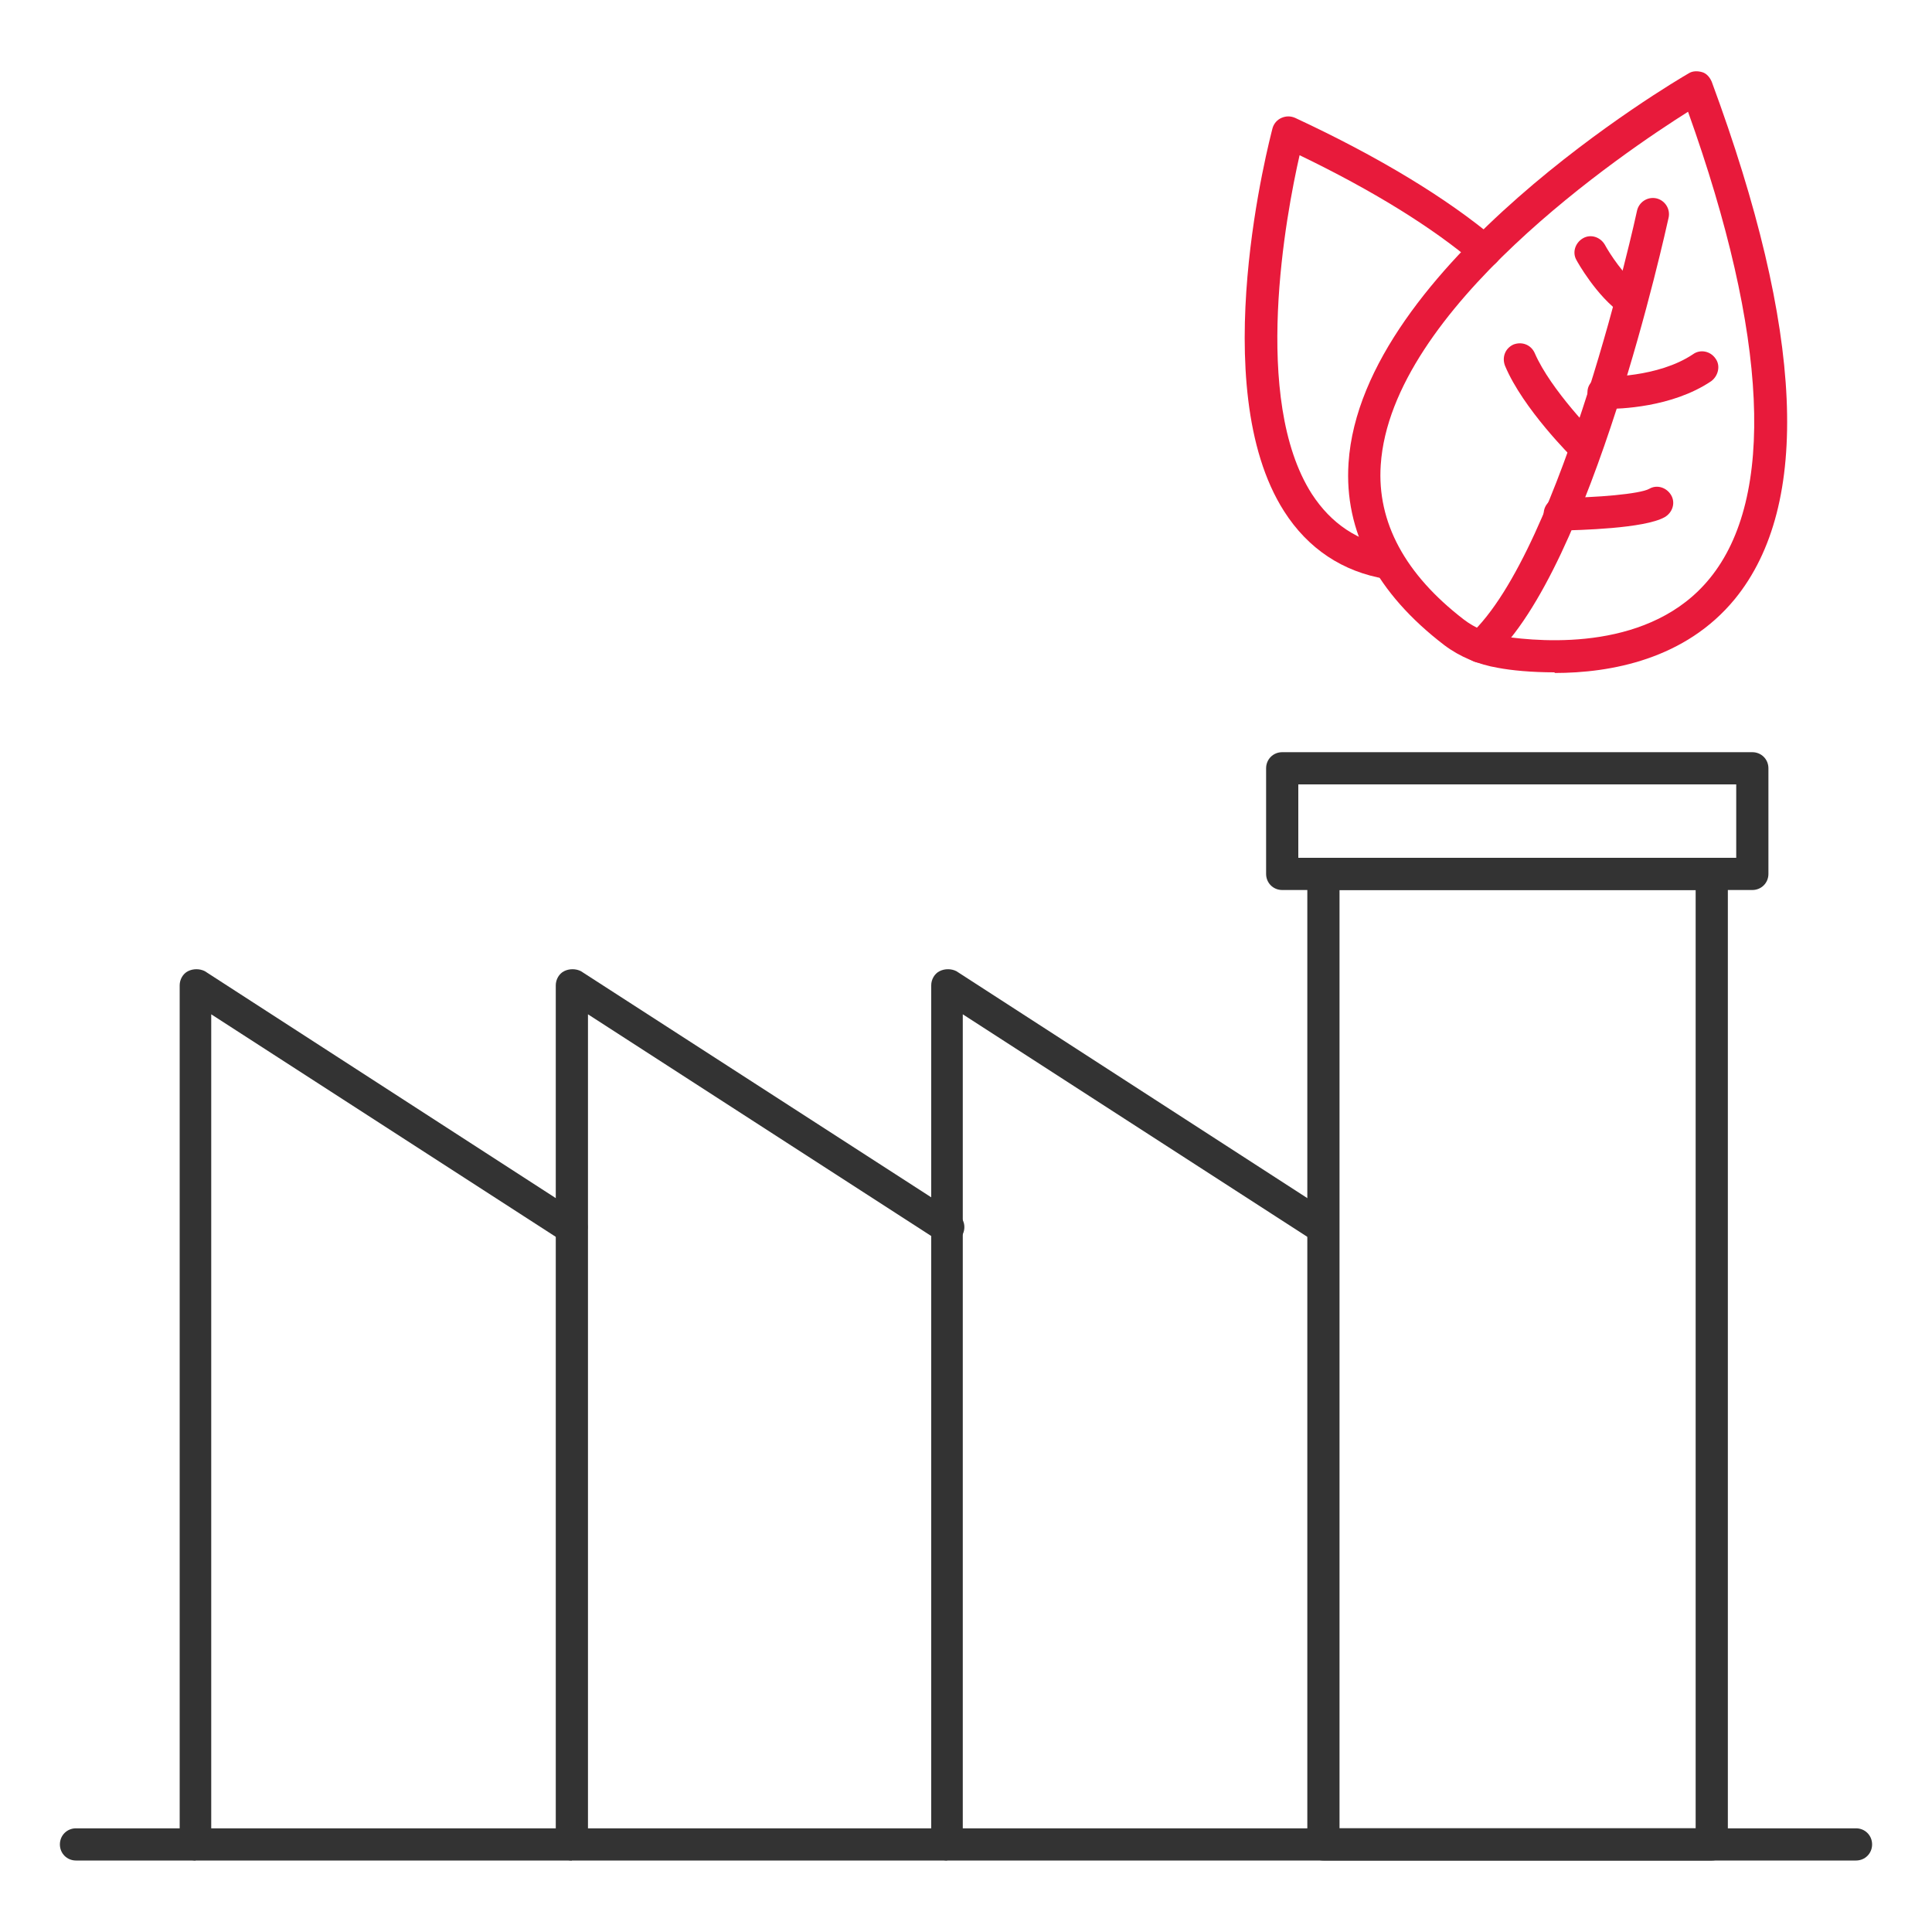
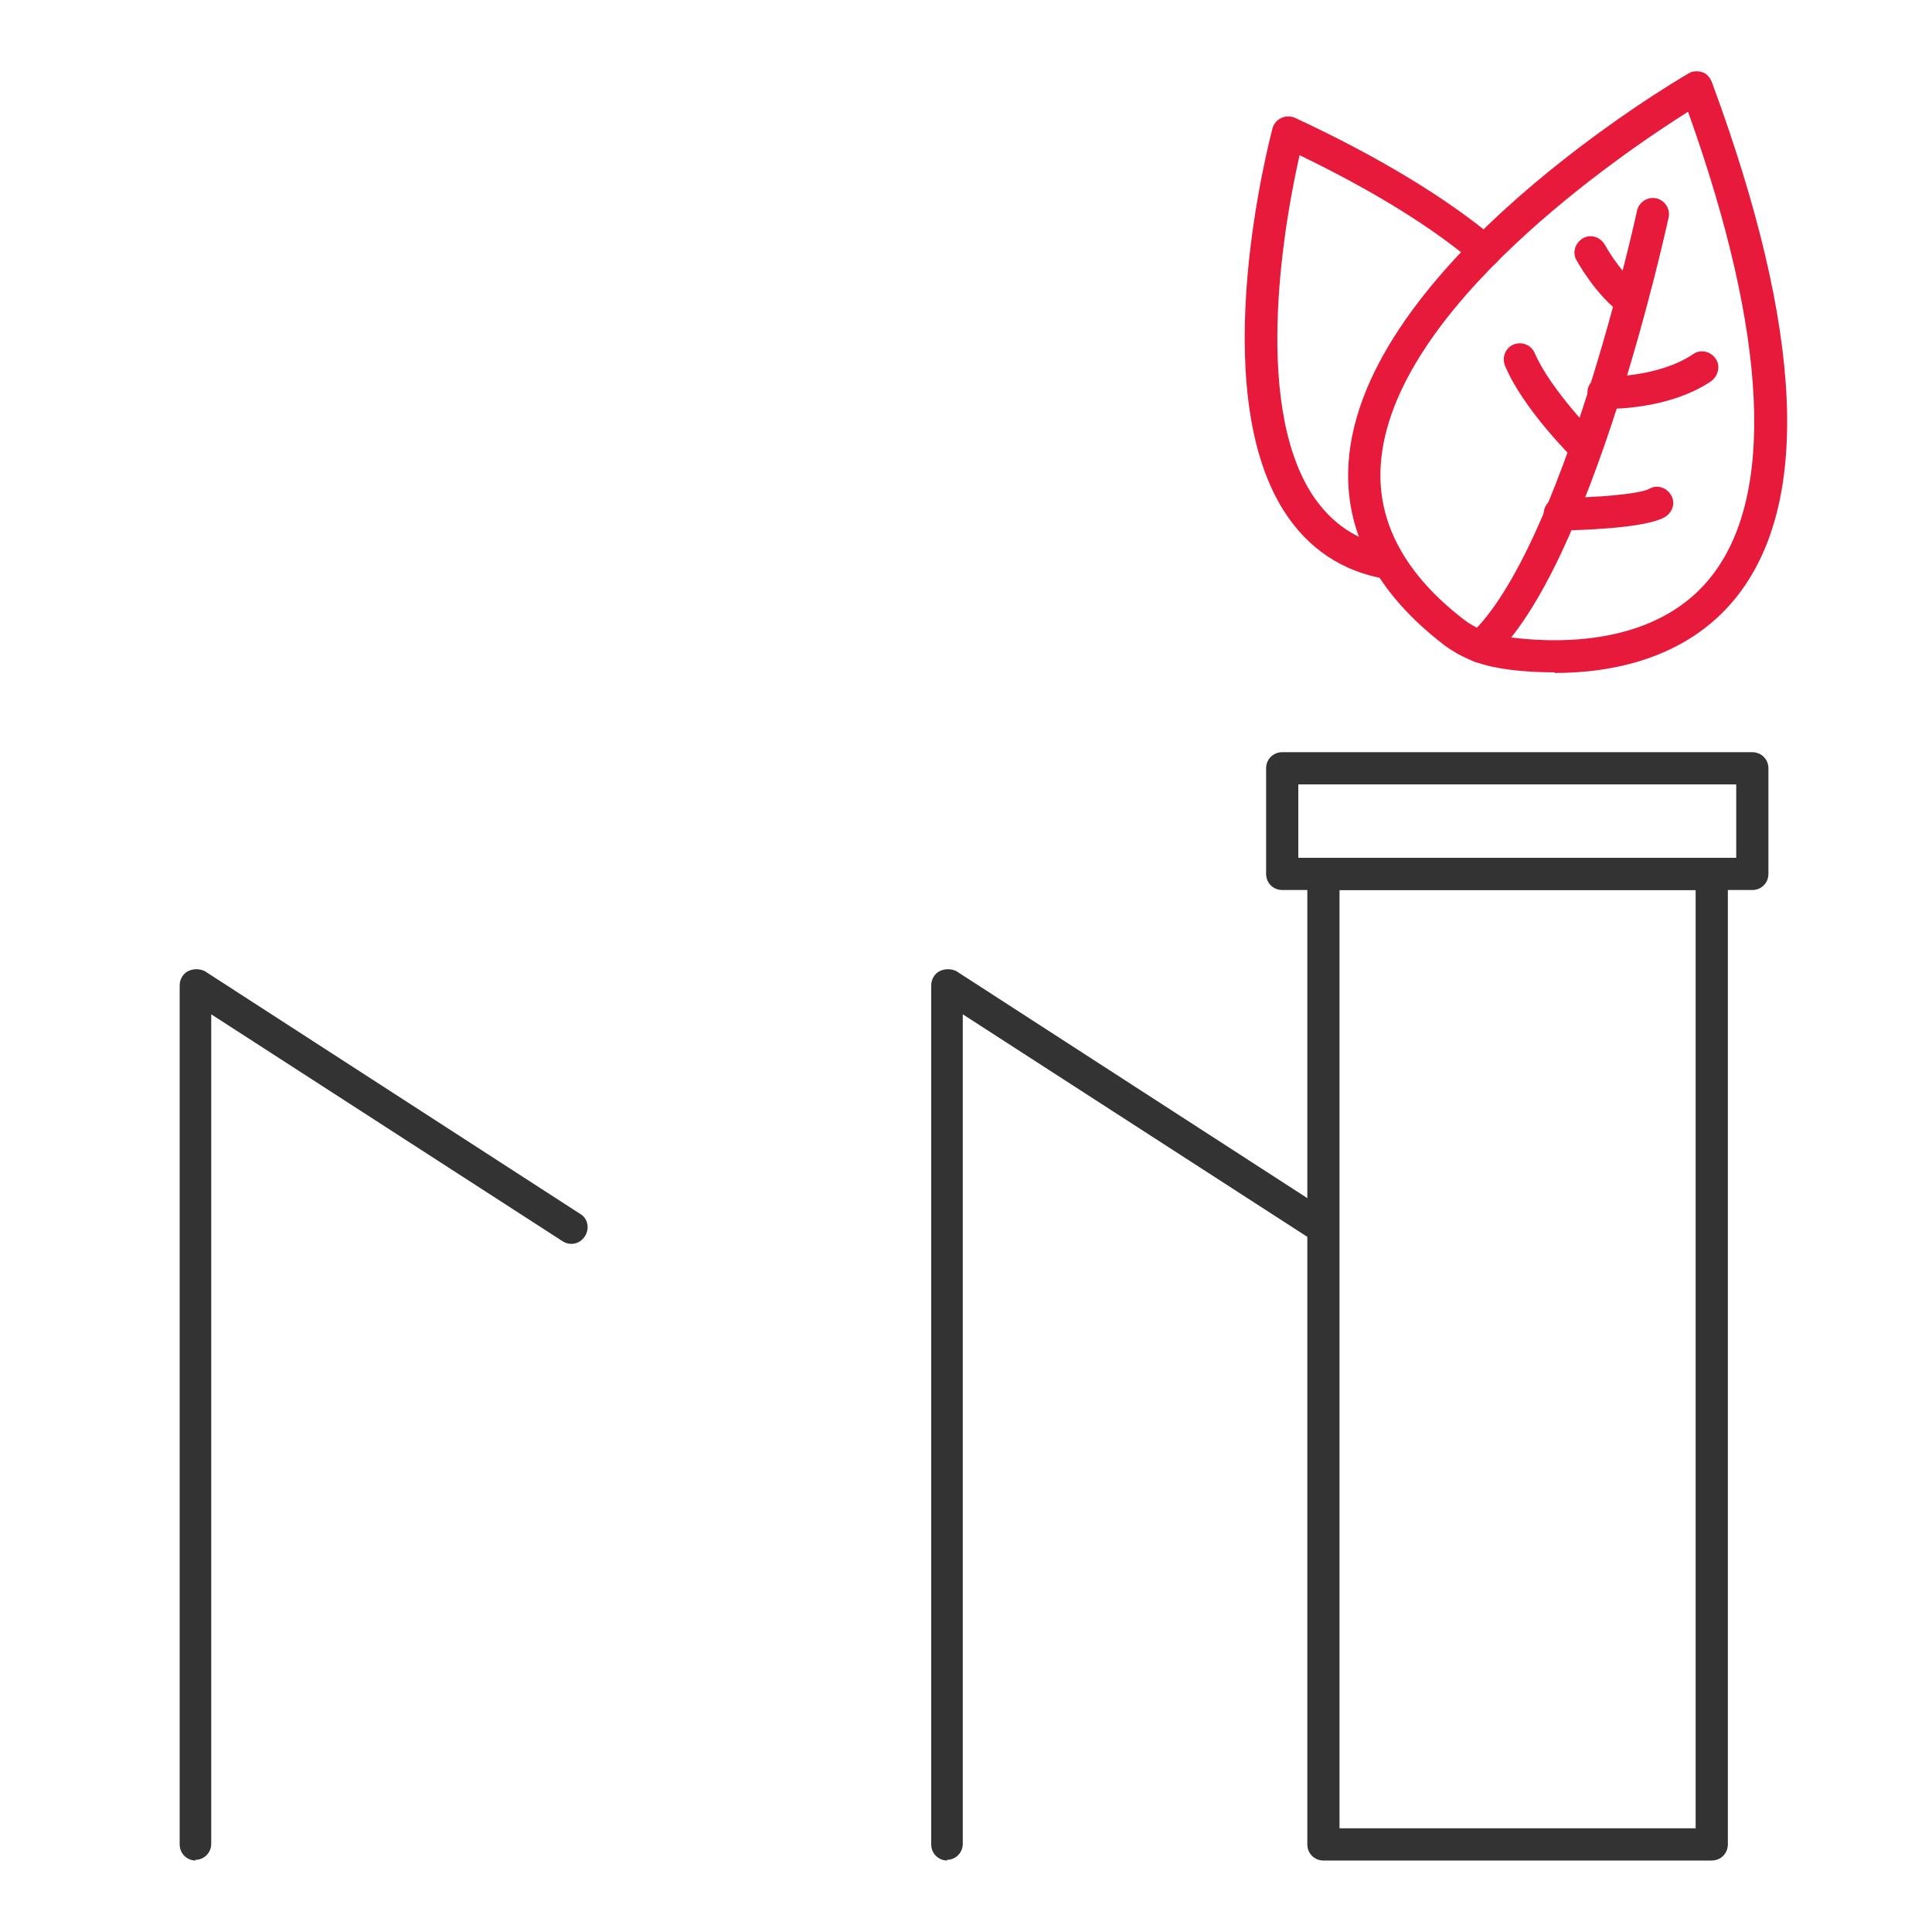
<svg xmlns="http://www.w3.org/2000/svg" id="Layer_4" viewBox="0 0 30 30">
  <defs>
    <style>.cls-1{fill:#333;}.cls-2{fill:#e81a3b;}</style>
  </defs>
-   <path class="cls-1" d="m28.82,28.89H1.18c-.14,0-.25-.11-.25-.25s.11-.25.25-.25h27.64c.14,0,.25.11.25.25s-.11.25-.25.25Z" />
-   <path class="cls-1" d="m8.88,28.89c-.14,0-.25-.11-.25-.25v-13.34c0-.09.05-.18.13-.22s.18-.04.26,0l5.84,3.77c.12.07.15.23.07.35-.08.12-.23.15-.35.07l-5.45-3.52v12.88c0,.14-.11.25-.25.25Z" />
  <path class="cls-1" d="m3.04,28.89c-.14,0-.25-.11-.25-.25v-13.34c0-.09.05-.18.13-.22s.18-.04.26,0l5.83,3.77c.12.07.15.23.07.35-.08.12-.23.15-.35.07l-5.45-3.52v12.88c0,.14-.11.25-.25.25Z" />
  <path class="cls-1" d="m14.71,28.89c-.14,0-.25-.11-.25-.25v-13.34c0-.09.05-.18.13-.22s.18-.04.26,0l5.83,3.77c.12.07.15.23.07.35-.08.12-.23.15-.35.07l-5.45-3.52v12.88c0,.14-.11.25-.25.25Z" />
  <path class="cls-1" d="m26.58,28.89h-6.03c-.14,0-.25-.11-.25-.25v-15.07c0-.14.11-.25.25-.25h6.03c.14,0,.25.11.25.25v15.07c0,.14-.11.25-.25.25Zm-5.78-.5h5.53v-14.57h-5.53v14.57Z" />
  <path class="cls-1" d="m27.21,13.82h-7.3c-.14,0-.25-.11-.25-.25v-1.64c0-.14.11-.25.25-.25h7.3c.14,0,.25.11.25.25v1.64c0,.14-.11.25-.25.25Zm-7.05-.5h6.8v-1.14h-6.8v1.14Z" />
  <g>
    <g>
      <path class="cls-2" d="m24.14,10.44c-.36,0-.67-.03-.88-.07-.3-.05-.59-.17-.83-.35-1.06-.81-1.56-1.77-1.49-2.83.2-3.06,5.07-5.93,5.28-6.05.06-.04.14-.04.21-.02s.12.08.15.15c1.43,3.87,1.55,6.57.36,8.03-.77.94-1.93,1.15-2.8,1.15Zm2.08-8.71c-1,.63-4.62,3.07-4.78,5.49-.06.89.38,1.7,1.29,2.4.17.13.38.22.6.26.66.1,2.31.22,3.22-.9,1.02-1.25.91-3.76-.34-7.25Z" />
      <path class="cls-2" d="m22.98,10.29c-.07,0-.14-.03-.18-.08-.09-.1-.09-.26.02-.35,1.44-1.32,2.59-6.53,2.6-6.59.03-.13.16-.22.3-.19.13.03.22.16.19.3-.05.22-1.19,5.43-2.75,6.85-.05.04-.11.07-.17.07Z" />
      <path class="cls-2" d="m24.94,6.35s-.04,0-.05,0c-.14,0-.25-.12-.24-.26,0-.14.12-.24.26-.24,0,0,.83.02,1.38-.35.11-.08.27-.05.35.07.08.11.04.27-.07.35-.61.41-1.43.43-1.63.43Z" />
      <path class="cls-2" d="m24.22,8.23c-.14,0-.25-.11-.25-.25,0-.14.11-.25.25-.25.56,0,1.25-.06,1.39-.14.12-.07.27-.02.34.1.07.12.02.27-.1.34-.32.18-1.33.2-1.63.21h0Z" />
      <path class="cls-2" d="m24.62,7.2c-.06,0-.13-.02-.18-.07-.03-.03-.79-.78-1.07-1.45-.05-.13,0-.27.13-.33.13-.05.27,0,.33.13.25.58.96,1.29.96,1.29.1.1.1.26,0,.35-.05.05-.11.07-.18.07Z" />
      <path class="cls-2" d="m25.32,4.91s-.1-.01-.14-.04c-.39-.27-.69-.81-.7-.83-.07-.12-.02-.27.1-.34.12-.07.27-.02.34.1.07.13.3.49.54.66.11.08.14.23.07.35-.05.07-.13.11-.21.11Z" />
    </g>
    <path class="cls-2" d="m21.52,8.99c-.67-.11-1.21-.47-1.58-1.05-1.24-1.94-.22-5.79-.18-5.95.02-.07.07-.13.14-.16.07-.03.14-.03.21,0,1.31.61,2.36,1.25,3.11,1.88.11.09.12.25.03.35-.09.11-.25.12-.35.03-.66-.56-1.58-1.13-2.72-1.68-.21.92-.75,3.79.19,5.26.3.46.71.74,1.26.83l-.1.49Z" />
  </g>
</svg>